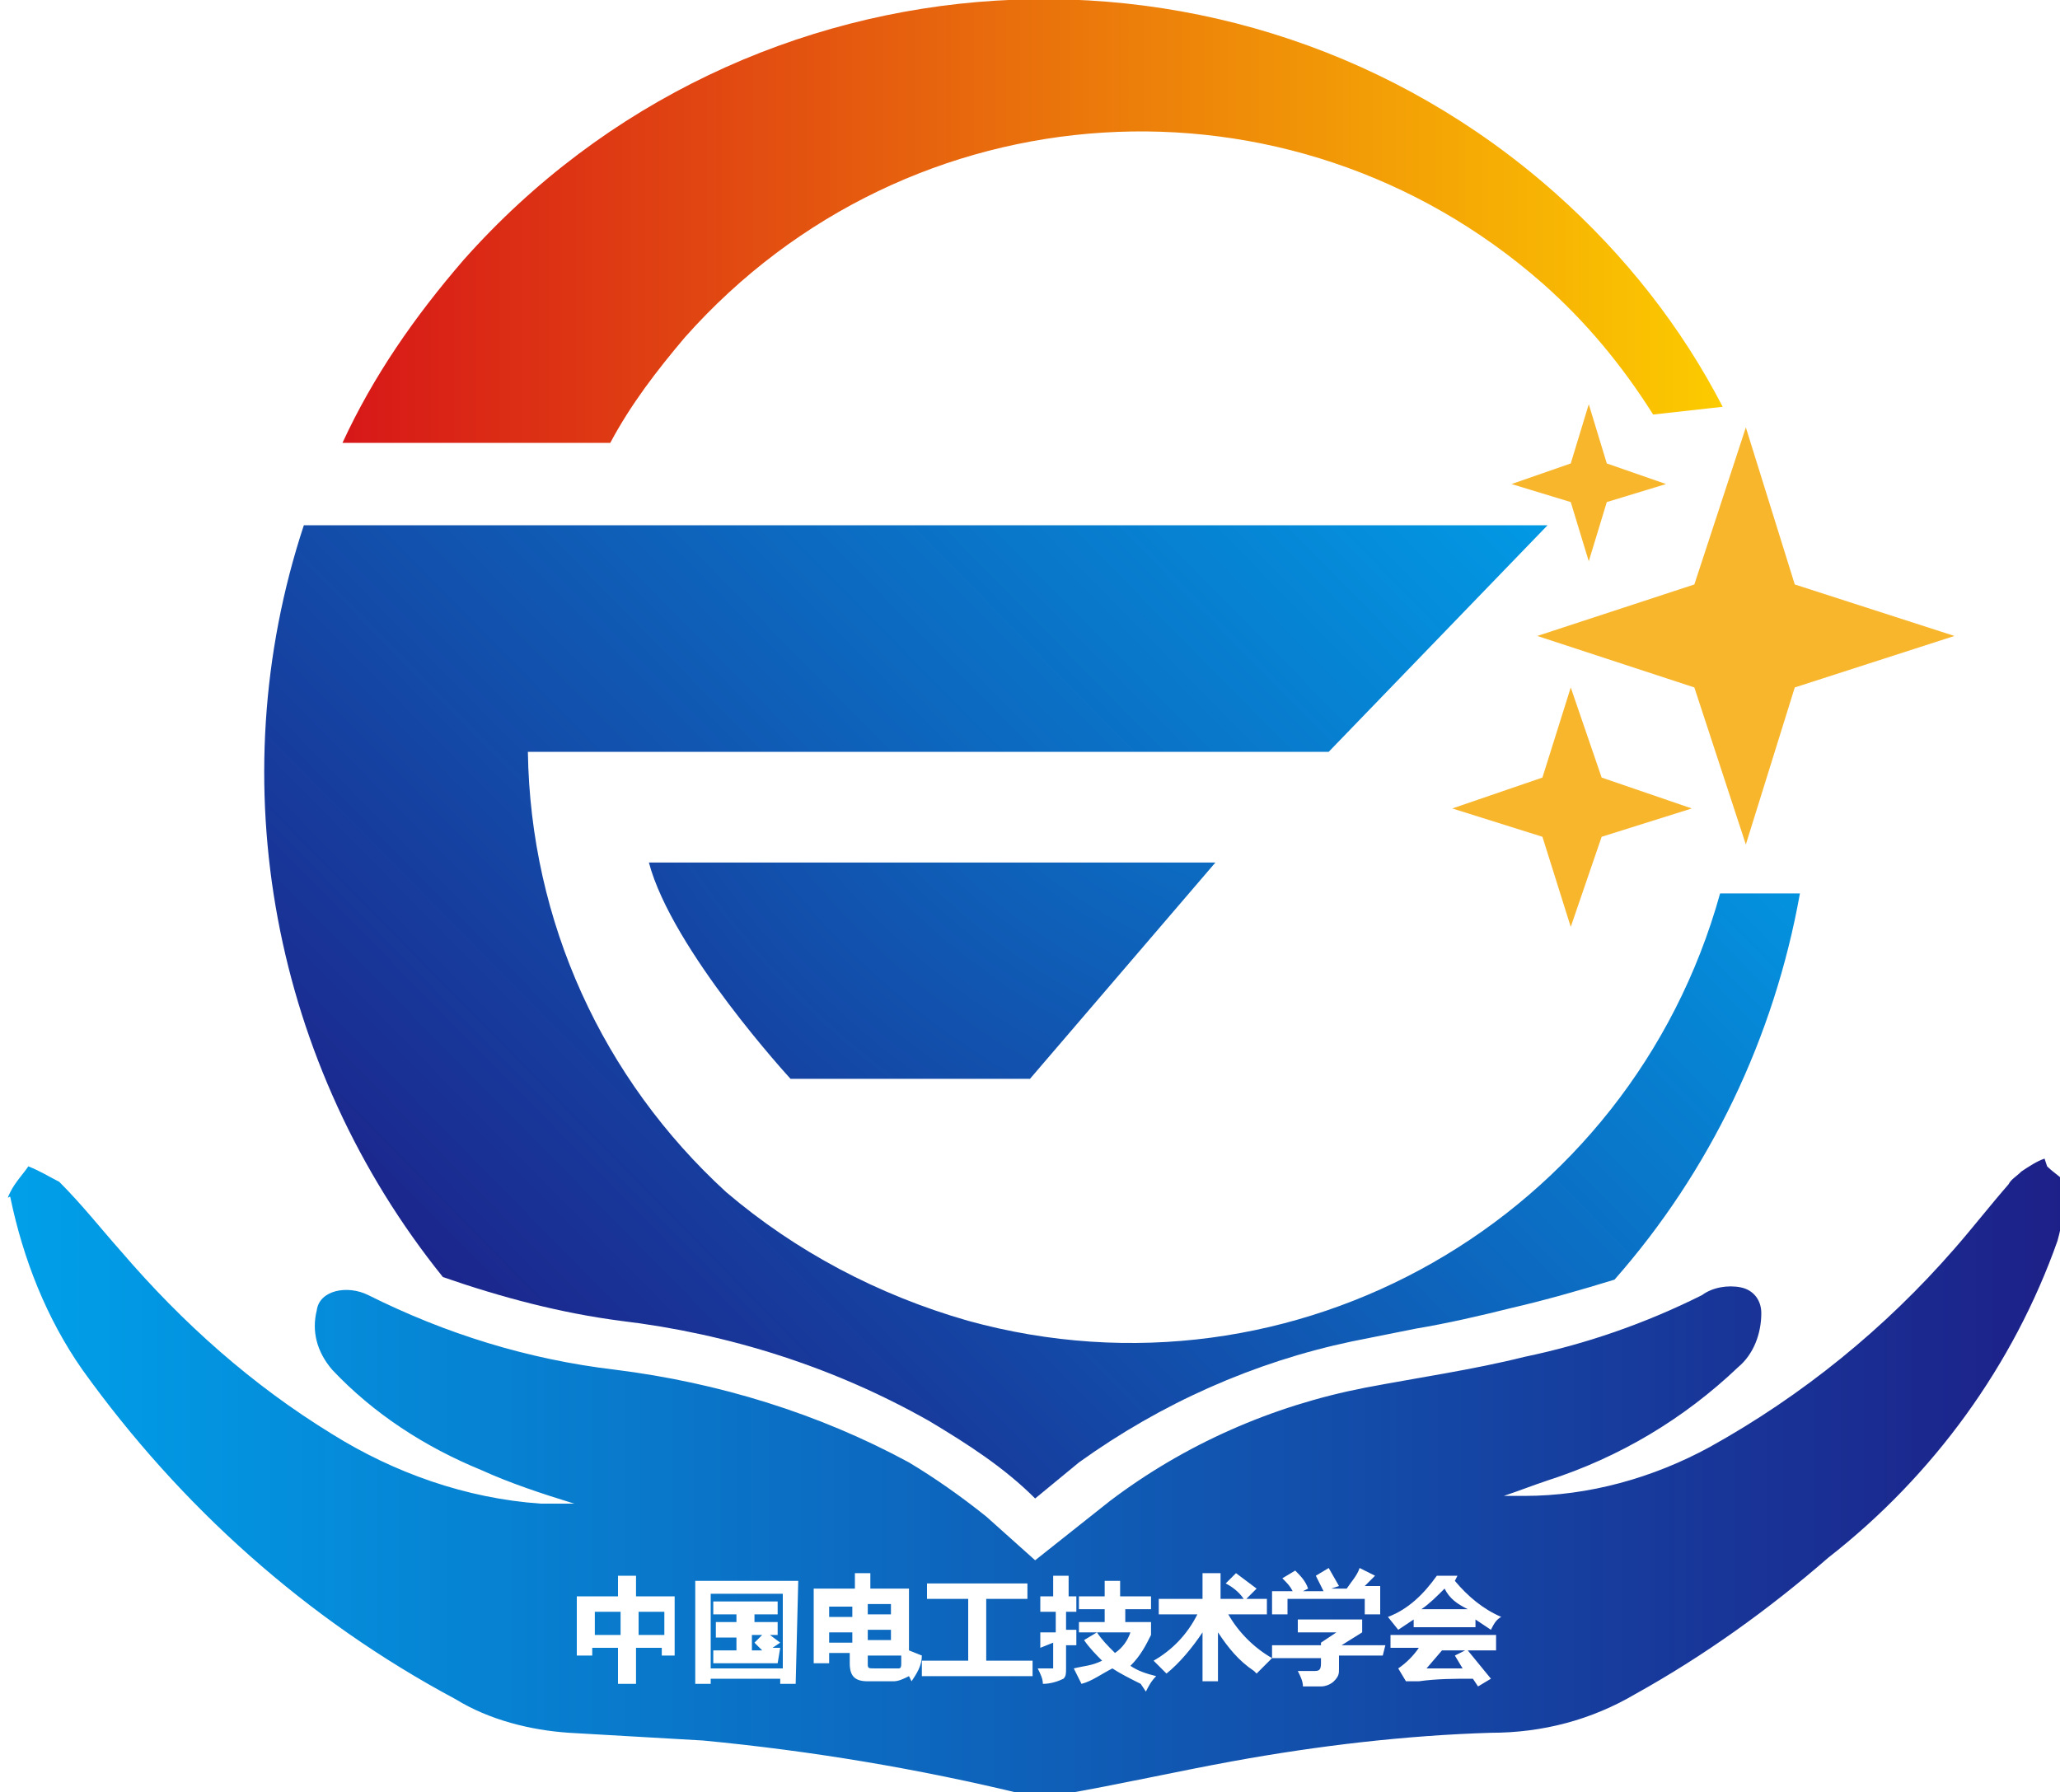
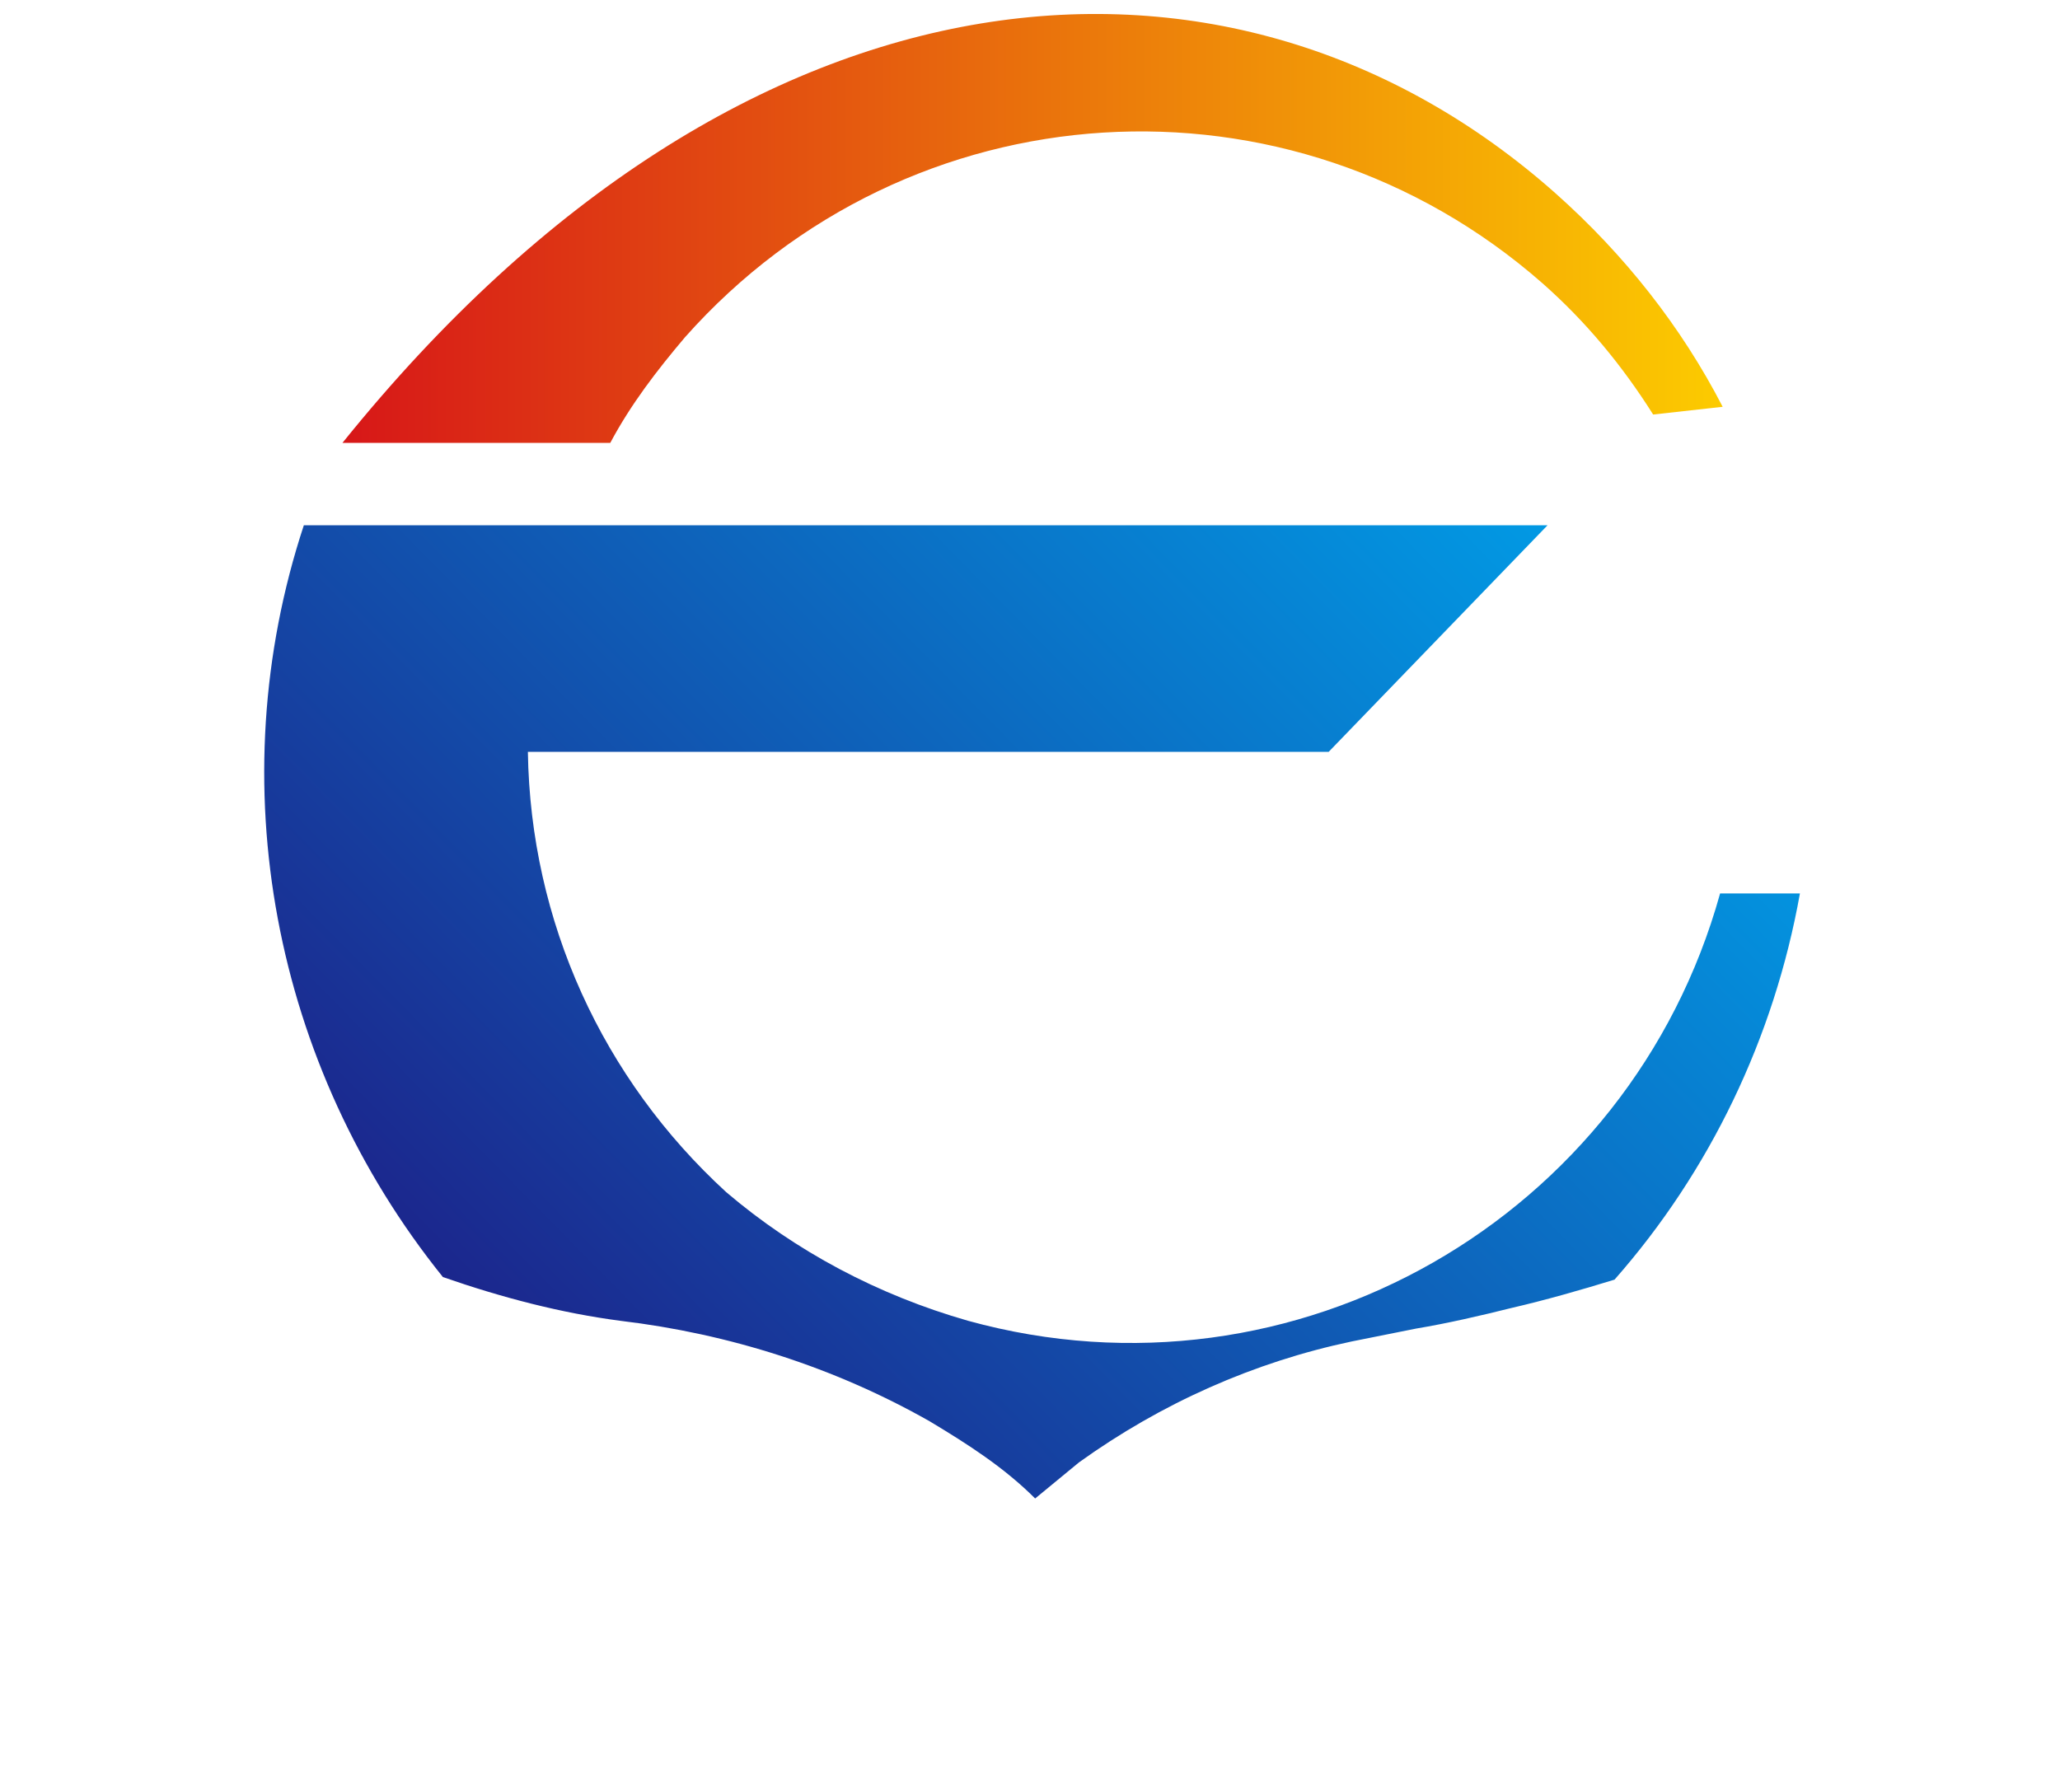
<svg xmlns="http://www.w3.org/2000/svg" version="1.1" id="图层_1" x="0px" y="0px" viewBox="0 0 80 69.6" style="enable-background:new 0 0 80 69.6;" xml:space="preserve">
  <style type="text/css">
	.st0{fill:url(#SVGID_1_);}
	.st1{fill:#F8B62D;}
	.st2{fill:url(#SVGID_2_);}
	.st3{fill:url(#SVGID_3_);}
	.st4{fill:url(#SVGID_4_);}
</style>
  <linearGradient id="SVGID_1_" gradientUnits="userSpaceOnUse" x1="13.3" y1="406.831" x2="66.9" y2="406.831" gradientTransform="matrix(1 0 0 1 0 -398.247)">
    <stop offset="0" style="stop-color:#D71718" />
    <stop offset="1" style="stop-color:#FCCB00" />
  </linearGradient>
-   <path class="st0" d="M66.9,15.8l-2.7,0.3c-1.2-1.9-2.6-3.6-4.3-5.1c-9.8-8.6-24.6-7.7-33.3,2.1l0,0c-1.1,1.3-2.1,2.6-2.9,4.1H13.3  c1.2-2.6,2.8-4.9,4.7-7.1C29-2.3,48-3.5,60.4,7.5l0,0l0,0C63.1,9.9,65.3,12.7,66.9,15.8z" />
-   <polygon class="st1" points="69.7,22.7 75.9,24.7 69.7,26.7 67.8,32.8 65.8,26.7 59.7,24.7 65.8,22.7 67.8,16.6 " />
-   <polygon class="st1" points="62.4,18 64.7,18.8 62.4,19.5 61.7,21.8 61,19.5 58.7,18.8 61,18 61.7,15.7 " />
-   <polygon class="st1" points="62.2,30.2 65.7,31.4 62.2,32.5 61,36 59.9,32.5 56.4,31.4 59.9,30.2 61,26.7 " />
+   <path class="st0" d="M66.9,15.8l-2.7,0.3c-1.2-1.9-2.6-3.6-4.3-5.1c-9.8-8.6-24.6-7.7-33.3,2.1l0,0c-1.1,1.3-2.1,2.6-2.9,4.1H13.3  C29-2.3,48-3.5,60.4,7.5l0,0l0,0C63.1,9.9,65.3,12.7,66.9,15.8z" />
  <radialGradient id="SVGID_2_" cx="55.263" cy="412.55" r="51.073" gradientTransform="matrix(1 0 0 1 0 -398.247)" gradientUnits="userSpaceOnUse">
    <stop offset="0" style="stop-color:#00A0E9" />
    <stop offset="1" style="stop-color:#1D2088" />
  </radialGradient>
-   <path class="st2" d="M30.7,41.9c0,0-4.6-5-5.5-8.4h22L40,41.9H30.7z" />
  <linearGradient id="SVGID_3_" gradientUnits="userSpaceOnUse" x1="58.318" y1="412.539" x2="17.792" y2="452.468" gradientTransform="matrix(1 0 0 1 0 -398.247)">
    <stop offset="0" style="stop-color:#00A0E9" />
    <stop offset="1" style="stop-color:#1D2088" />
  </linearGradient>
  <path class="st3" d="M24.1,51.3c4.2,0.5,8.3,1.8,12,3.9c1.5,0.9,2.9,1.8,4.1,3c0.6-0.5,1.1-0.9,1.7-1.4c3.2-2.3,6.8-3.9,10.6-4.7  l2.5-0.5c1.2-0.2,2.5-0.5,3.7-0.8c1.3-0.3,2.7-0.7,4-1.1c3.7-4.2,6.2-9.4,7.2-15h-3.1c-3.5,12.6-16.5,20.1-29.2,16.6  c-3.5-1-6.7-2.7-9.4-5c-4.8-4.4-7.6-10.5-7.7-17.1h31.1l8.5-8.8H11.8c-3.3,10-1.2,21,5.4,29.2C19.5,50.4,21.8,51,24.1,51.3z" />
  <linearGradient id="SVGID_4_" gradientUnits="userSpaceOnUse" x1="0.18" y1="455.635" x2="80.18" y2="455.635" gradientTransform="matrix(1 0 0 1 0 -398.247)">
    <stop offset="0" style="stop-color:#00A0E9" />
    <stop offset="1" style="stop-color:#1D2088" />
  </linearGradient>
-   <path class="st4" d="M32.2,63.8h0.9v-0.4h-0.9V63.8z M34.6,62.3h-0.9v0.4h0.9V62.3z M32.2,62.8h0.9v-0.4h-0.9V62.8z M34.6,63.3h-0.9  v0.4h0.9V63.3z M30.4,61.9h-2.8v2.9h2.8V61.9z M30.2,64.6h-2.5v-0.5h0.9v-0.5h-0.8V63h0.8v-0.3h-0.9v-0.5h2.5v0.5h-0.9V63h0.9v0.5  h-0.3l0.4,0.3L30,64h0.3L30.2,64.6L30.2,64.6z M24.8,63.5h1v-0.9h-1V63.5z M29.6,63.5h-0.4v0.6h0.4c-0.1-0.1-0.2-0.2-0.3-0.3  L29.6,63.5z M23.1,63.5h1v-0.9h-1V63.5z M33.7,64.6c0,0.2,0,0.2,0.3,0.2h0.9c0.1,0,0.1-0.1,0.1-0.2v-0.3h-1.3V64.6z M56.1,61.7  c-0.3,0.3-0.6,0.6-0.9,0.8H57C56.6,62.3,56.3,62.1,56.1,61.7L56.1,61.7z M56.5,64.3l0.4-0.2H56l-0.6,0.7h1.4L56.5,64.3L56.5,64.3z   M79.4,45c-0.3,0.1-0.6,0.3-0.9,0.5c-0.2,0.2-0.4,0.3-0.5,0.5c-0.7,0.8-1.4,1.7-2.1,2.5c-2.7,3.1-5.9,5.7-9.5,7.7  c-2.2,1.2-4.7,1.9-7.2,1.9h-0.8c0.6-0.2,1.1-0.4,1.7-0.6c2.8-0.9,5.3-2.4,7.4-4.4c0.6-0.5,0.9-1.3,0.9-2.1c0-0.5-0.3-0.9-0.8-1  s-1.1,0-1.5,0.3c-2.2,1.1-4.5,1.9-6.9,2.4c-2,0.5-4.1,0.8-6.2,1.2c-3.6,0.7-7,2.2-9.9,4.4l-2.9,2.3l-1.9-1.7c-1-0.8-2-1.5-3-2.1  c-3.5-1.9-7.4-3.1-11.4-3.6c-3.4-0.4-6.6-1.4-9.6-2.9c-0.8-0.4-1.9-0.2-2,0.6c-0.2,0.8,0,1.6,0.6,2.3c1.6,1.7,3.6,3,5.8,3.9  c1.1,0.5,2.3,0.9,3.6,1.3H21c-2.9-0.2-5.7-1.2-8.1-2.7c-3.1-1.9-5.8-4.3-8.2-7.1c-0.8-0.9-1.5-1.8-2.4-2.7c-0.4-0.2-0.7-0.4-1.2-0.6  c-0.2,0.3-0.5,0.6-0.7,1s0,0.1,0,0.2c0.5,2.4,1.4,4.7,2.8,6.7C7,58.5,11.9,62.9,17.7,66c1.3,0.8,2.9,1.2,4.4,1.3  c1.7,0.1,3.5,0.2,5.2,0.3c4.2,0.4,8.4,1.1,12.5,2.1c0.5,0.1,0.9,0.1,1.4,0c2.3-0.4,4.5-0.9,6.7-1.3c3.3-0.6,6.7-1,10-1.1  c2,0,3.9-0.5,5.6-1.5c2.7-1.5,5.2-3.3,7.5-5.3c4.1-3.2,7.2-7.5,8.9-12.3c0.2-0.7,0.3-1.5,0.3-2.2c0-0.2-0.4-0.4-0.7-0.7L79.4,45z   M26.4,64.3h-0.7V64h-1v1.4H24V64h-1v0.3h-0.6V62H24v-0.8h0.7V62h1.5v2.3H26.4z M30.9,65.4h-0.6v-0.2h-2.7v0.2H27v-4h4L30.9,65.4z   M35.3,65.1c-0.2,0.1-0.4,0.2-0.6,0.2h-1c-0.5,0-0.7-0.2-0.7-0.7v-0.4h-0.8v0.4h-0.6v-2.9h1.6v-0.6h0.6v0.6h1.5v2.4l0.5,0.2  c0,0.4-0.2,0.7-0.4,1L35.3,65.1z M40.1,65.1h-4.3v-0.6h1.8v-2.4H36v-0.6h3.9v0.6h-1.6v2.4h1.8L40.1,65.1z M49.5,61.8h0.7  c-0.1-0.2-0.2-0.3-0.4-0.5l0.5-0.3c0.2,0.2,0.4,0.4,0.5,0.7l-0.2,0.1h0.8l-0.3-0.6l0.5-0.3l0.4,0.7l-0.3,0.1h0.6  c0.2-0.3,0.4-0.5,0.5-0.8l0.6,0.3L53,61.6h0.6v1.1H53v-0.6h-3v0.6h-0.6v-0.9H49.5z M41.4,64.8c0,0.2,0,0.3-0.1,0.4  c-0.2,0.1-0.5,0.2-0.8,0.2c0-0.2-0.1-0.4-0.2-0.6h0.6c0-0.1,0-0.1,0-0.2v-0.8L40.4,64v-0.6H41v-0.8h-0.6V62h0.5v-0.8h0.6V62h0.3v0.6  h-0.4v0.7h0.4c0,0.2,0,0.4,0,0.6h-0.4C41.4,63.9,41.4,64.8,41.4,64.8z M44.3,65.4c-0.4-0.2-0.8-0.4-1.1-0.6  c-0.4,0.2-0.8,0.5-1.2,0.6l-0.3-0.6c0.4-0.1,0.7-0.1,1.1-0.3c-0.2-0.2-0.5-0.5-0.7-0.8l0.5-0.3c0.2,0.3,0.4,0.5,0.7,0.8  c0.3-0.2,0.5-0.5,0.6-0.8h-2V63h1v-0.5h-1V62h1v-0.6h0.6V62h1.2v0.5h-1V63h1v0.5c-0.2,0.4-0.4,0.8-0.8,1.2c0.3,0.2,0.6,0.3,1,0.4  c-0.2,0.2-0.3,0.4-0.4,0.6L44.3,65.4z M48.7,64.9c-0.6-0.4-1-0.9-1.4-1.5v1.9h-0.6v-1.9c-0.4,0.6-0.9,1.2-1.4,1.6l-0.5-0.5  c0.7-0.4,1.3-1,1.7-1.8H45v-0.6h1.7v-1h0.7v1h0.9c-0.2-0.3-0.5-0.5-0.7-0.6l0.4-0.4l0.8,0.6l-0.4,0.4h0.8v0.6h-1.5  c0.4,0.7,1,1.3,1.7,1.7c-0.2,0.2-0.4,0.4-0.6,0.6L48.7,64.9z M53.7,64.3H52v0.5c0,0.2,0,0.3-0.2,0.5c-0.1,0.1-0.3,0.2-0.5,0.2h-0.7  c0-0.2-0.1-0.4-0.2-0.6H51c0.2,0,0.3,0,0.3-0.3v-0.2h-1.9v-0.5h1.9v-0.1l0.6-0.4h-1.5v-0.5h2.5v0.5l-0.8,0.5h1.7L53.7,64.3z   M58.1,64.1H57l0.9,1.1l-0.5,0.3l-0.2-0.3c-0.7,0-1.4,0-2.1,0.1c-0.2,0-0.3,0-0.5,0l-0.3-0.5c0.3-0.2,0.6-0.5,0.8-0.8H54v-0.5h4.1  V64.1z M57.9,63.3l-0.6-0.4v0.3h-2.4v-0.3l-0.6,0.4l-0.4-0.5c0.8-0.3,1.4-0.9,1.9-1.6h0.8l-0.1,0.2c0.5,0.6,1.1,1.1,1.8,1.4  C58.1,62.9,58,63.1,57.9,63.3L57.9,63.3z" />
</svg>